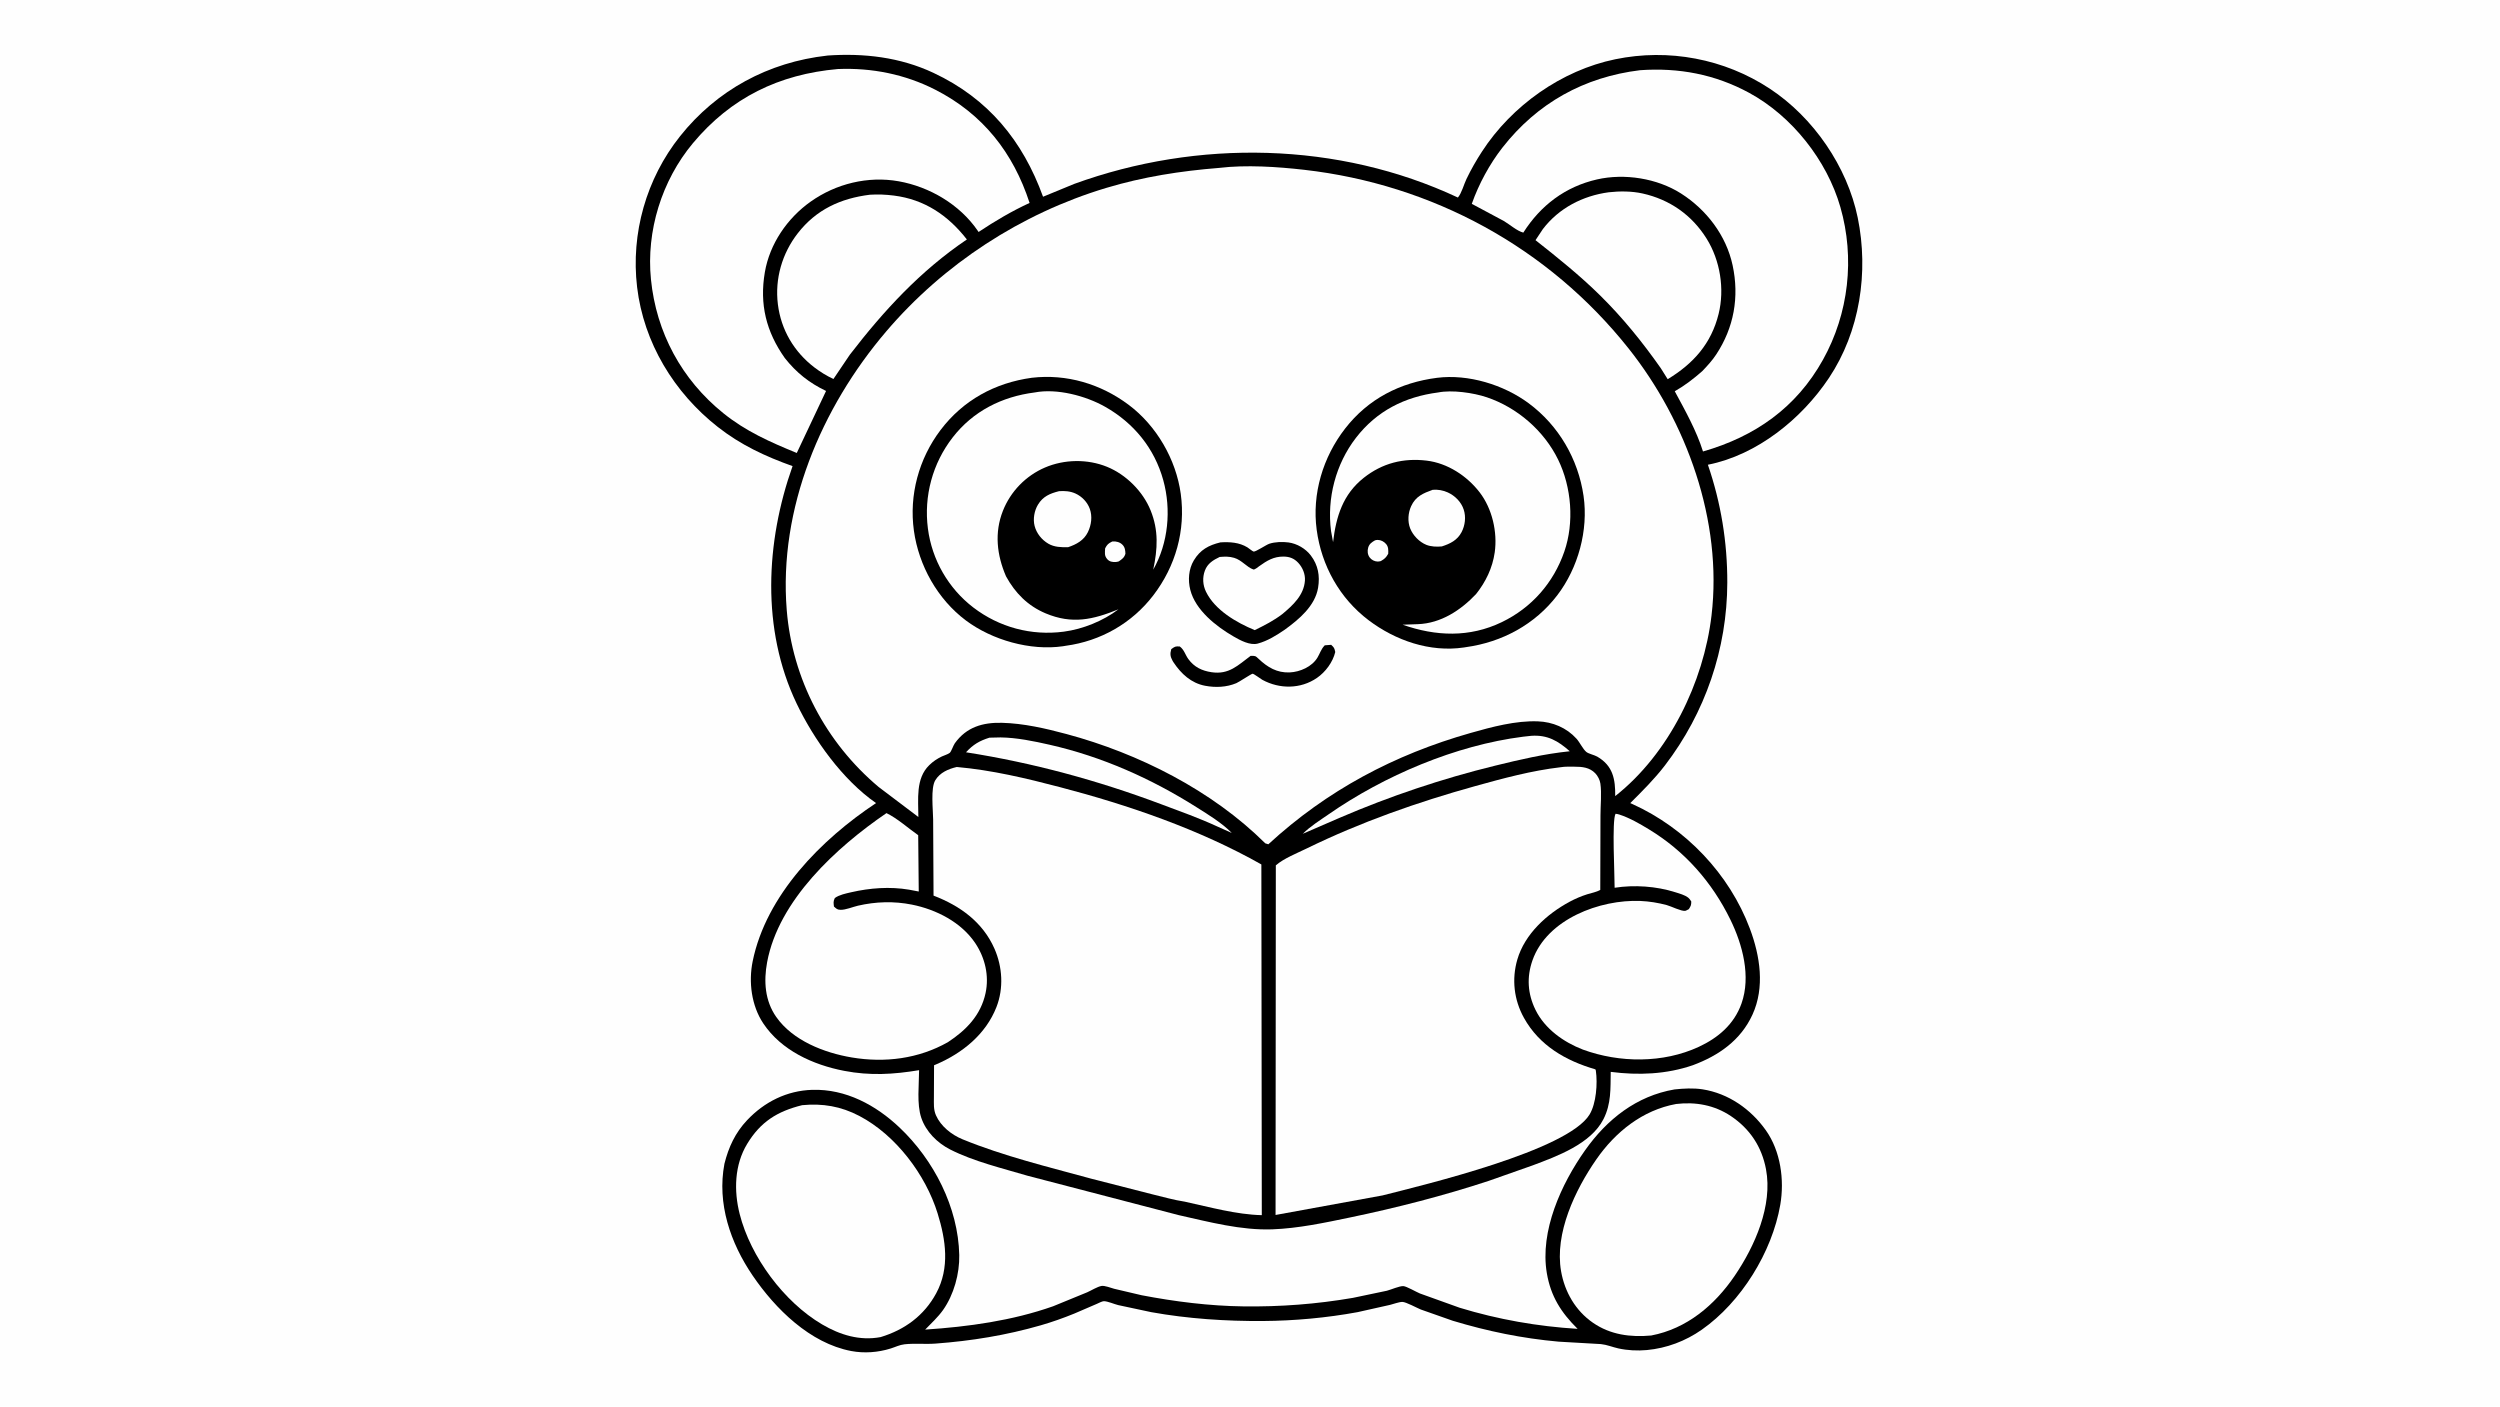
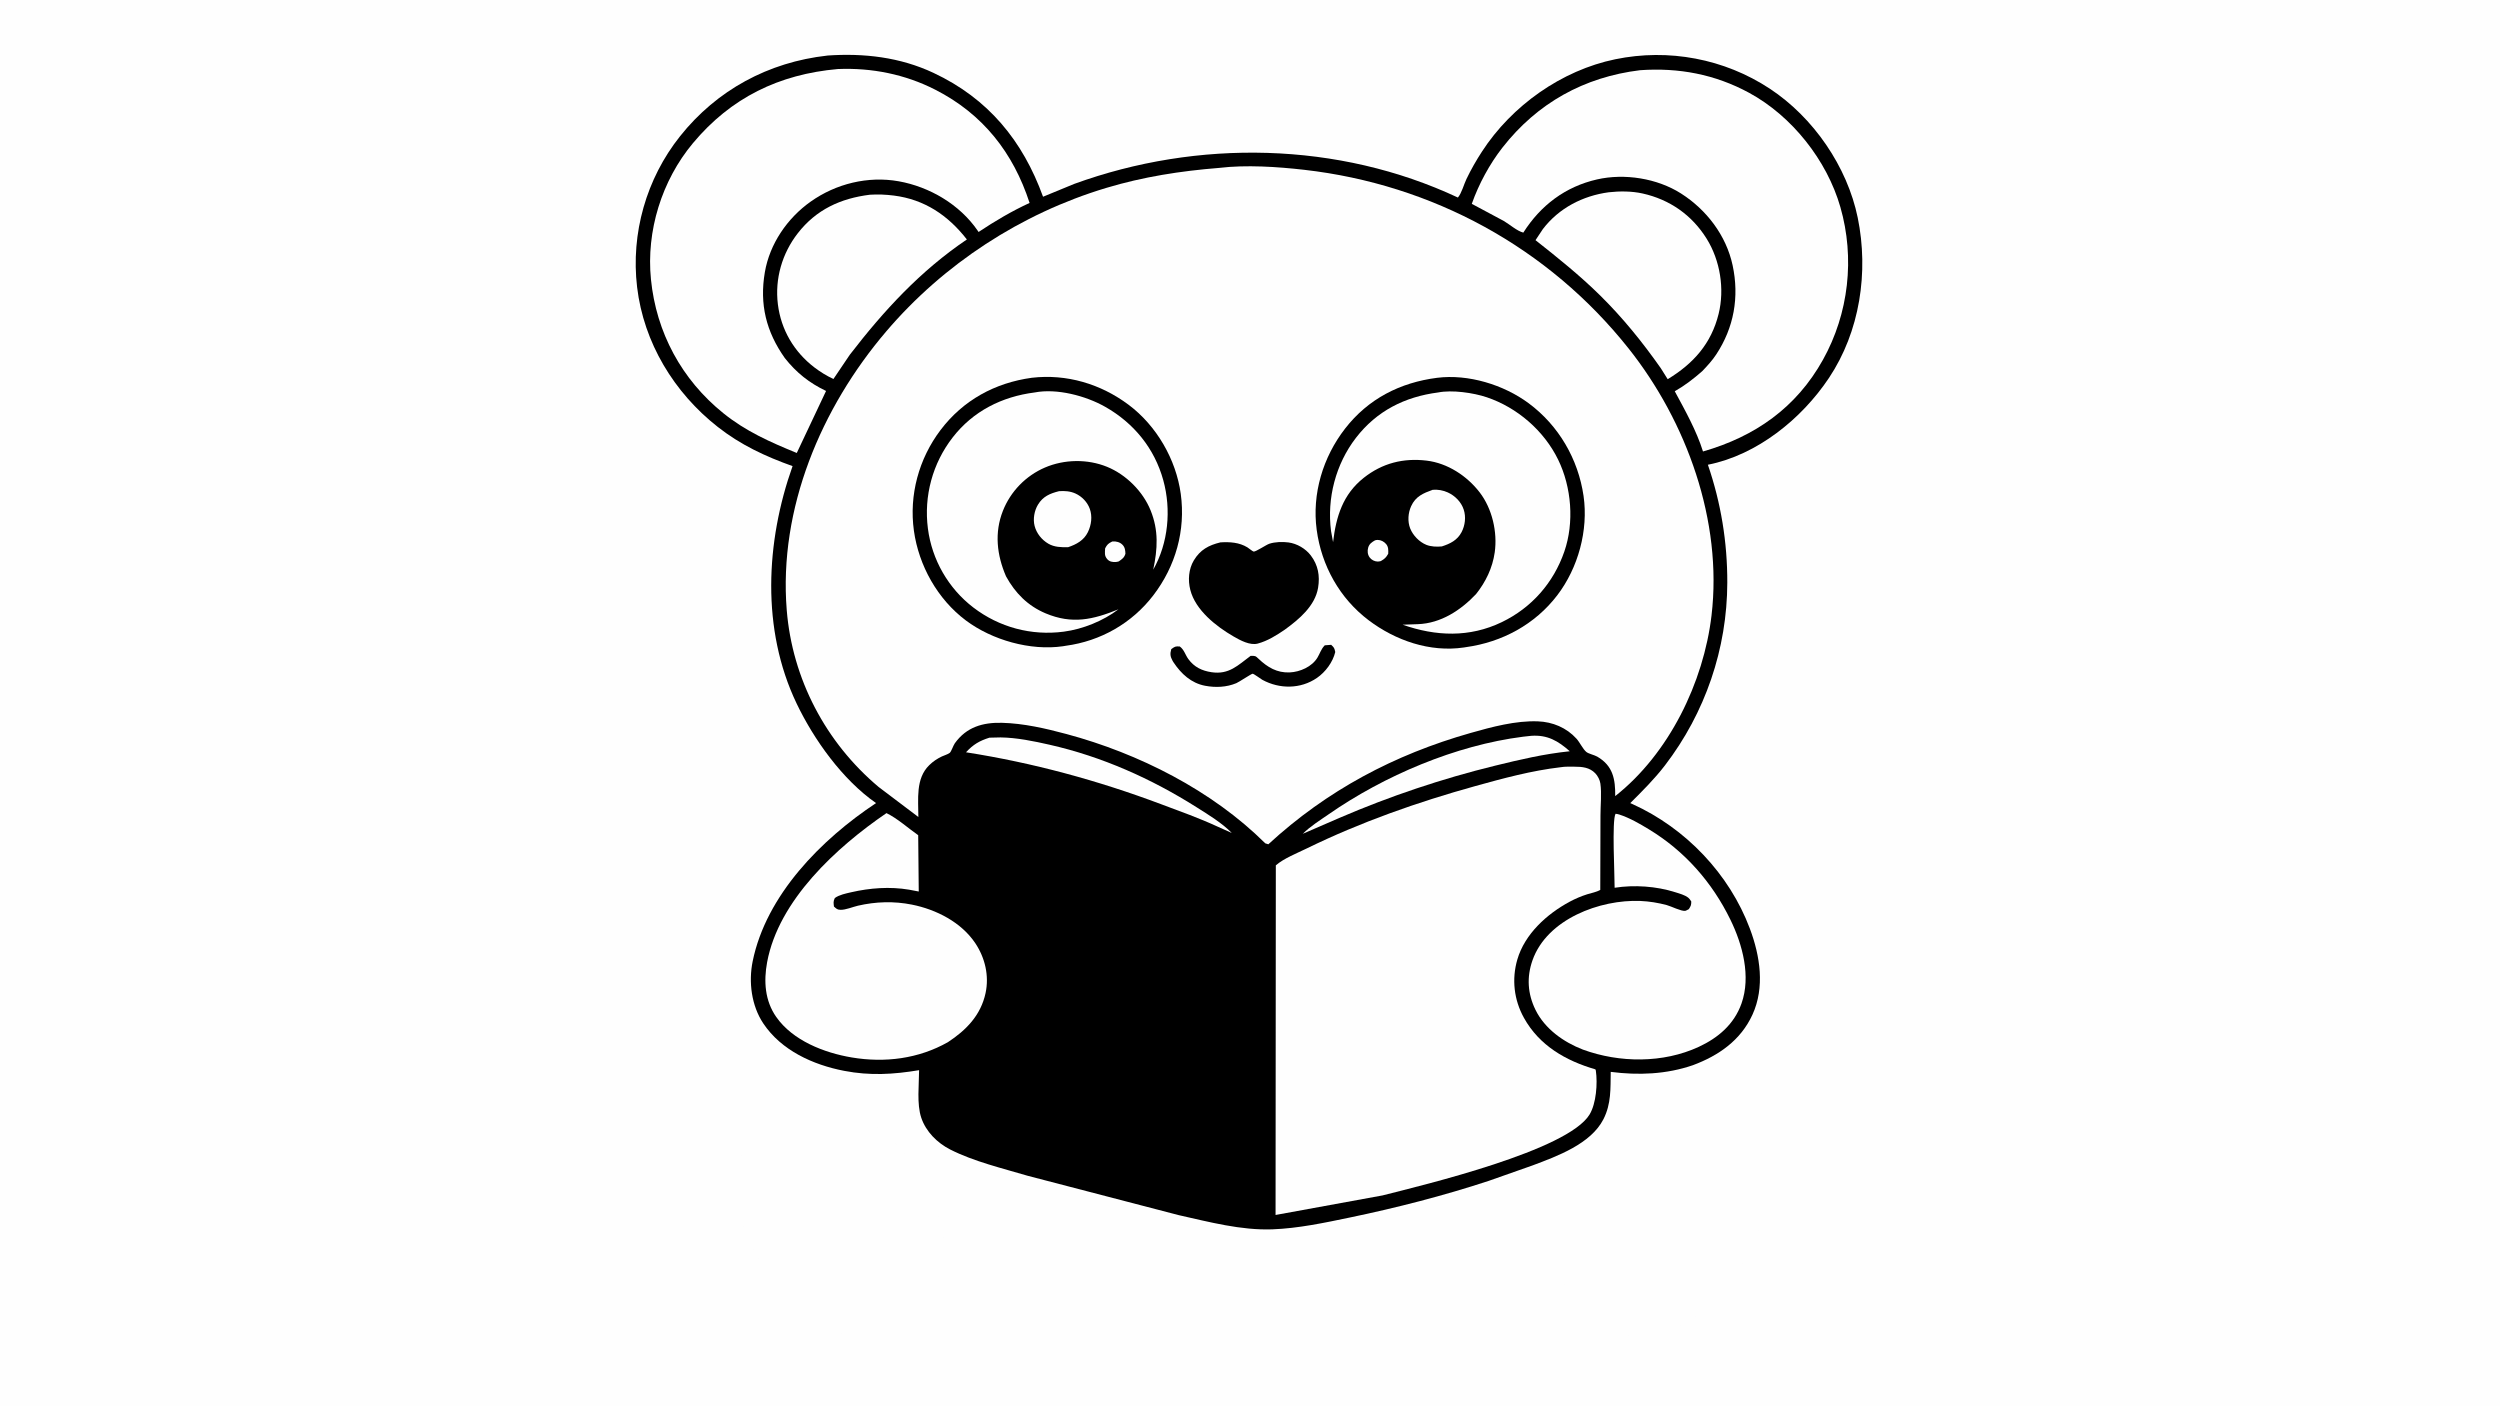
<svg xmlns="http://www.w3.org/2000/svg" version="1.1" style="display: block;" viewBox="0 0 2048 1152" width="1820" height="1024">
  <path transform="translate(0,0)" fill="rgb(254,254,254)" d="M -0 -0 L 2048 0 L 2048 1152 L -0 1152 L -0 -0 z" />
-   <path transform="translate(0,0)" fill="rgb(0,0,0)" d="M 1371.78 892.318 C 1379.2 891.526 1387.27 891.08 1394.68 892.234 C 1415.93 895.549 1434.3 908.468 1446.57 925.77 C 1458.69 942.859 1461.91 966.498 1458.4 986.842 C 1451.7 1025.57 1426.32 1066.59 1394.1 1089.15 C 1380.76 1098.49 1365.31 1104.32 1349.08 1105.83 C 1341.49 1106.53 1333.24 1106.13 1325.78 1104.48 C 1320.98 1103.42 1316.43 1101.46 1311.49 1100.94 L 1276.79 1098.94 C 1246.93 1096.26 1218.82 1090.48 1190.15 1081.84 L 1163.96 1072.62 C 1160.63 1071.28 1151.79 1066.42 1148.86 1066.39 C 1146.09 1066.37 1141.56 1068.13 1138.77 1068.8 L 1112.05 1074.79 C 1086.85 1079.42 1060.42 1081.85 1034.78 1082.03 C 1004.46 1082.25 972.919 1080.17 943.08 1074.77 L 916 1068.99 C 912.688 1068.17 907.562 1065.87 904.309 1065.79 C 902.996 1065.75 899.86 1067.41 898.537 1067.98 L 880.114 1075.92 C 871.151 1079.59 861.982 1082.84 852.672 1085.53 C 824.319 1093.71 795.777 1098.35 766.344 1100.53 C 757.937 1101.16 749.353 1100.19 741 1101.1 C 736.919 1101.55 733.453 1103.37 729.613 1104.56 C 719.264 1107.79 707.989 1108.64 697.32 1106.62 C 663.535 1100.2 635.207 1072.14 616.574 1044.8 C 598.321 1018.02 587.287 985.732 593.447 953.246 C 596.856 939.601 602.297 927.825 612.039 917.509 C 626.222 902.49 644.636 893.253 665.5 892.652 C 692.845 891.864 717.456 905.109 736.906 923.535 C 764.939 950.091 784.99 988.918 785.825 1027.96 C 786.151 1043.22 781.391 1060.52 772.534 1073.04 C 768.479 1078.77 762.787 1084.02 757.902 1089.07 C 793.324 1086.7 829.07 1081.81 862.694 1069.96 L 890.676 1058.49 C 893.909 1057.07 898.977 1053.9 902.328 1053.32 C 904.967 1052.85 909.993 1054.9 912.701 1055.62 L 935.189 1060.91 C 962.49 1066.15 990.79 1069.7 1018.61 1070.05 C 1048.9 1070.44 1078.42 1068.21 1108.31 1063.07 L 1136.14 1057.23 C 1139.53 1056.36 1146.4 1053.3 1149.61 1053.44 C 1152.14 1053.55 1160.32 1058.3 1163.17 1059.46 L 1195.78 1071.17 C 1227.23 1080.78 1259.59 1086.45 1292.38 1088.46 C 1278.87 1075.13 1270.38 1061.8 1267.17 1042.86 C 1261.32 1008.31 1278.99 969.785 1298.45 942.244 C 1316.48 916.708 1340.63 897.655 1371.78 892.318 z" />
  <path transform="translate(0,0)" fill="rgb(254,254,254)" d="M 1373.08 904.249 C 1389.03 902.357 1404.46 905.127 1417.95 914.153 C 1433.45 924.527 1443.23 939.206 1446.7 957.652 C 1452.32 987.488 1437.57 1020.64 1421.2 1044.78 C 1404.76 1069.03 1381.84 1088.37 1352.65 1093.91 C 1335.7 1095.45 1319.3 1093.36 1304.95 1083.46 C 1290.69 1073.63 1281.8 1058.23 1278.84 1041.29 C 1273.39 1010.12 1290.42 974.539 1307.71 949.637 C 1323.38 927.047 1345.68 909.25 1373.08 904.249 z" />
  <path transform="translate(0,0)" fill="rgb(254,254,254)" d="M 657.115 905.224 C 673.888 903.603 688.85 906.13 703.913 914.013 C 733.749 929.628 758.257 962.05 768.123 993.968 C 774.812 1015.6 778.211 1038.49 766.922 1059.34 C 757.011 1077.65 741.076 1089.23 721.433 1095.2 C 704.313 1098.44 688.14 1093.44 673.444 1084.79 C 642.258 1066.45 614.873 1029.57 605.946 994.41 C 601.098 975.314 601.641 954.131 612.095 936.897 C 623.028 918.876 636.676 910.287 657.115 905.224 z" />
  <path transform="translate(0,0)" fill="rgb(0,0,0)" d="M 677.675 45.396 L 677.723 45.359 C 707.669 43.292 737.251 46.669 764.683 59.541 C 809.548 80.594 837.816 115.102 854.467 161.026 L 880.039 150.5 C 981.087 113.784 1096.37 115.801 1194.32 161.683 C 1197.45 157.93 1199.17 151.005 1201.33 146.5 C 1205.03 138.767 1209.4 131.142 1214.08 123.954 C 1238.51 86.387 1279.23 57.495 1323.22 48.41 C 1366.92 39.386 1412.57 47.968 1449.82 72.504 C 1485.5 96.004 1513.31 136.388 1521.87 178.278 C 1530.94 222.731 1523.69 271.409 1498.25 309.523 C 1475.88 343.034 1439.37 372.609 1399.1 380.57 C 1409.85 411.939 1415.08 444.043 1415 477.172 C 1414.88 531.374 1396.89 583.851 1363.93 626.86 C 1355.4 637.993 1345.43 647.887 1335.51 657.761 L 1337.39 658.595 C 1380.93 678.34 1416.7 715.771 1433.52 760.655 C 1441.88 782.988 1445.89 808.678 1435.62 831.066 C 1425.99 852.074 1407.98 864.59 1386.85 872.457 C 1365.14 879.948 1342.11 880.878 1319.5 877.934 C 1319.28 891.658 1319.99 904.113 1313.51 916.764 C 1303.16 937.002 1275.56 947.041 1255.41 954.596 L 1219.51 967.249 C 1182.47 979.437 1144.02 989.284 1105.88 997.229 C 1085.19 1001.54 1063.48 1006.16 1042.34 1006.93 C 1016.6 1007.86 990.616 1000.89 965.665 995.311 L 842 963.092 C 821.327 956.972 797.521 951.282 778.365 941.508 C 767.773 936.104 758.528 926.911 754.696 915.5 C 750.915 904.241 752.885 888.462 752.919 876.548 C 731.83 880.042 712.74 881.18 691.594 877.108 C 666.116 872.202 640.026 860.413 625.225 838.155 C 615.58 823.649 613.146 804.337 616.566 787.462 C 627.6 733.032 672.882 687.391 717.662 657.757 C 690.19 638.614 666.731 605.814 652.5 575.992 C 623.603 515.435 627.229 443.758 649.269 381.695 C 626.908 373.714 606.795 364.347 587.987 349.586 C 552.17 321.477 527.332 280.596 521.919 235.125 C 516.678 191.09 529.447 146.25 557.045 111.532 C 587.288 73.488 629.641 50.769 677.675 45.396 z" />
  <path transform="translate(0,0)" fill="rgb(254,254,254)" d="M 1247.73 603.371 L 1254.39 602.64 C 1267.76 601.707 1276.42 606.838 1285.97 615.292 C 1264.9 617.457 1245.28 622.086 1224.75 627.112 C 1181.38 637.728 1138.52 652.131 1097.5 669.78 L 1067.23 682.911 C 1073.42 676.756 1081.17 671.962 1088.31 666.998 C 1134.11 635.191 1192.53 610.367 1247.73 603.371 z" />
  <path transform="translate(0,0)" fill="rgb(254,254,254)" d="M 810.551 604.162 L 819.664 603.952 C 832.933 604.131 846.893 607.018 859.818 609.949 C 902.8 619.696 943.072 637.678 980.249 661.158 C 989.784 667.18 1001.21 674.134 1009.08 682.235 L 997.573 677.081 C 982.327 670.017 966.787 664.513 951.076 658.618 C 899.209 639.156 846.113 624.703 791.349 616.135 C 797.22 609.747 802.406 606.721 810.551 604.162 z" />
  <path transform="translate(0,0)" fill="rgb(254,254,254)" d="M 712.65 159.377 C 719.339 158.979 725.49 159.214 732.165 160.055 C 757.444 163.241 776.635 176.259 792.064 196.025 C 753.898 221.806 724.065 254.246 696.171 290.457 L 682.757 310.328 C 677.302 307.836 671.943 304.513 667.176 300.872 C 650.506 288.136 639.809 270.012 637.234 249.115 C 634.664 228.263 640.685 207.469 653.541 190.945 C 668.654 171.518 688.632 162.353 712.65 159.377 z" />
  <path transform="translate(0,0)" fill="rgb(254,254,254)" d="M 1317.88 157.37 C 1326.8 156.359 1336.73 156.396 1345.52 158.344 C 1367.78 163.279 1386.03 175.993 1398.11 195.44 C 1409.18 213.265 1412.93 236.628 1407.89 257 C 1401.85 281.43 1387.21 297.749 1366.17 310.492 L 1360.52 301.49 C 1345.54 280.164 1329.43 260.231 1310.86 241.91 C 1294.3 225.576 1276.12 210.994 1257.89 196.611 L 1263.94 187.495 C 1277.13 170.241 1296.69 160.232 1317.88 157.37 z" />
  <path transform="translate(0,0)" fill="rgb(254,254,254)" d="M 1323.46 666.5 C 1324.5 666.612 1325.5 666.792 1326.5 667.116 C 1334.95 669.842 1343.24 674.666 1350.8 679.255 C 1380.18 697.086 1402.6 722.614 1417.6 753.374 C 1427.54 773.764 1434.49 799.73 1426.64 821.914 C 1420.62 838.936 1407.57 850.037 1391.65 857.426 C 1362.42 870.99 1326.68 870.647 1296.73 859.697 C 1280.85 853.563 1265.52 842.717 1257.86 827.095 C 1251.42 813.948 1250.56 800.347 1255.41 786.55 C 1267.32 752.692 1310.88 736.57 1343.8 737.931 C 1350.97 738.227 1358.51 739.435 1365.44 741.315 C 1368.96 742.27 1377.4 746.498 1380.5 746.028 C 1381.31 745.906 1382.71 744.99 1383.5 744.617 C 1385.15 741.983 1385.45 741.454 1385.5 738.375 C 1384.8 737.225 1384 736.054 1382.94 735.2 C 1380.22 733.02 1375.72 731.837 1372.39 730.777 C 1356.82 725.811 1338.78 724.597 1322.7 727.109 C 1322.8 717.054 1320.34 671.94 1323.46 666.5 z" />
  <path transform="translate(0,0)" fill="rgb(254,254,254)" d="M 726.193 665.957 C 735.048 670.21 744.053 678.367 752.188 684.058 L 752.636 730.19 L 744.676 728.678 C 729.042 726.05 712.692 727.247 697.29 730.793 C 692.91 731.802 687.57 732.872 683.903 735.5 C 682.521 738.327 682.838 739.462 683.165 742.5 C 685.251 744.279 685.746 745.116 688.575 745.18 C 692.801 745.276 698.615 742.78 702.844 741.803 C 717.4 738.441 732.311 737.98 747 740.918 C 766.94 744.905 787.533 755.336 799.044 772.651 C 806.97 784.574 810.404 799.197 807.391 813.32 C 803.509 831.518 791.535 843.765 776.513 853.616 C 752.463 867.22 724.937 870.677 697.796 866.131 C 675.127 862.334 649.438 852.313 635.868 832.925 C 626.556 819.622 625.552 803.63 628.418 788.139 C 637.83 737.262 685.338 693.86 726.193 665.957 z" />
  <path transform="translate(0,0)" fill="rgb(254,254,254)" d="M 1343.56 57.37 C 1375.12 55.151 1404.84 60.698 1432.82 75.862 C 1467.96 94.906 1496.64 131.207 1507.63 169.5 C 1519.62 211.234 1514.53 256.581 1493.38 294.565 C 1471.49 333.883 1437.7 357.486 1395.09 369.711 C 1389.73 352.584 1380.46 336.134 1371.96 320.373 C 1380.23 315.687 1387.31 310.194 1394.44 303.949 C 1398.61 299.614 1402.54 295.338 1405.88 290.298 C 1420.48 268.205 1424.92 243.169 1419.37 217.24 C 1414.13 192.744 1397.98 171.644 1377.05 158.332 C 1357.54 145.919 1330.79 141.71 1308.31 146.835 C 1282.33 152.761 1262.1 168.071 1247.9 190.424 C 1242.8 189.131 1236.62 183.655 1231.98 180.915 L 1205.69 166.849 C 1211.36 150.72 1220.27 134.247 1230.78 120.797 C 1259.33 84.253 1297.75 62.952 1343.56 57.37 z" />
  <path transform="translate(0,0)" fill="rgb(254,254,254)" d="M 686.326 56.416 C 714.106 55.277 741.325 60.658 766.199 73.354 C 805.228 93.275 830.066 125.005 843.439 166.098 C 828.69 172.9 815.176 180.912 801.649 189.898 L 800.796 188.648 C 786.161 167.389 761.498 152.867 736.183 148.361 C 711.045 143.887 684.906 150.331 664.198 164.955 C 645.041 178.483 630.548 199.548 626.564 222.862 C 622.078 249.108 627.644 271.552 642.883 293.132 C 652.395 305.19 662.902 313.503 676.704 320.133 L 652.719 370.94 C 630.969 362.016 611.098 353.295 592.585 338.376 C 558.372 310.805 537.604 272.2 533.257 228.688 C 529.297 189.058 542.096 147.817 567.566 117.245 C 598.725 79.843 638.254 60.695 686.326 56.416 z" />
  <path transform="translate(0,0)" fill="rgb(254,254,254)" d="M 1278.51 628.369 C 1282.14 627.73 1286.14 627.951 1289.82 627.94 C 1296.13 627.922 1302.22 628.523 1306.85 633.343 C 1308.9 635.476 1310.61 638.799 1311.03 641.72 C 1312.17 649.747 1311.12 659.638 1311.11 667.85 L 1310.94 728.868 C 1307.89 730.646 1303.71 731.369 1300.32 732.435 C 1295.32 734.005 1290.49 736.067 1285.88 738.546 C 1267.24 748.567 1249.09 764.955 1242.99 785.93 C 1238.29 802.088 1240.25 818.944 1248.38 833.625 C 1260.99 856.41 1282.7 868.82 1306.91 875.859 C 1307.12 876.281 1307.25 876.461 1307.32 876.984 C 1308.84 887.407 1307.62 903.869 1302.18 912.856 C 1284.34 942.342 1167.4 970.293 1132.56 979.151 L 1044.94 995.165 L 1045.16 708.743 C 1051.82 702.973 1062.58 698.77 1070.6 694.85 C 1114.55 673.364 1161.48 656.877 1208.57 643.807 C 1231.56 637.426 1254.75 631.136 1278.51 628.369 z" />
-   <path transform="translate(0,0)" fill="rgb(254,254,254)" d="M 783.78 628.176 C 812.563 630.737 840.34 637.356 868.234 644.662 C 924.678 659.444 982.373 679.228 1033.31 708.017 L 1033.66 995.318 C 1012.86 994.844 990.902 988.69 970.595 984.271 C 961.874 982.972 953.002 980.404 944.423 978.348 L 893.997 965.452 C 859.014 955.873 822.139 946.946 788.567 933.193 C 779.544 929.496 770.732 922.553 766.73 913.5 C 764.597 908.673 765.071 903.821 765.058 898.654 L 765.177 872.518 L 766.789 871.848 C 788.364 862.647 807.572 847.161 816.295 824.84 C 822.288 809.503 821.252 791.951 814.634 776.963 C 805.015 755.18 786.402 741.846 764.759 733.548 L 764.432 671.153 C 764.375 663.207 762.248 645.502 766.203 639.029 C 770.084 632.679 776.902 629.803 783.78 628.176 z" />
  <path transform="translate(0,0)" fill="rgb(254,254,254)" d="M 998.656 137.412 C 1020.77 134.765 1046.36 136.451 1068.41 138.967 C 1173.32 150.942 1268.41 202.53 1334.17 285.361 C 1381.83 345.394 1411.17 426.752 1402.1 503.902 C 1395.63 558.937 1367.18 617.368 1323.18 652.018 C 1323.34 638.237 1321.37 627.17 1308.47 619.697 C 1306.13 618.34 1301.31 617.345 1299.52 615.855 C 1296.7 613.511 1294.16 607.993 1291.48 605.02 C 1283.31 595.957 1271.92 591.245 1259.85 590.786 C 1241.69 590.095 1222.12 595.36 1204.79 600.28 C 1142.12 618.07 1086.98 647.37 1039.02 691.5 L 1036.5 690.708 C 992.906 647.353 932.761 617.061 873.794 601.215 C 856.685 596.617 838.563 592.422 820.786 591.987 C 805.219 591.607 791.765 595.4 782.212 608.733 C 780.928 610.524 779.338 615.497 778.022 616.603 C 776.673 617.737 773.316 618.717 771.624 619.526 C 767.649 621.427 764.375 623.618 761.215 626.706 C 749.921 637.742 752.35 654.7 752.316 669.137 L 719.759 644.533 C 676.421 608.092 649.047 556.026 644.497 499.634 C 637.784 416.432 672.668 333.961 725.901 271.465 C 773.047 216.115 836.481 174.797 906.134 153.827 C 936.486 144.689 967.15 139.927 998.656 137.412 z" />
  <path transform="translate(0,0)" fill="rgb(0,0,0)" d="M 1085.27 528.5 L 1090.5 528.094 C 1092.96 530.391 1093.13 530.704 1093.84 534 C 1091.85 542.318 1085.85 550.377 1078.83 555.215 C 1065.43 564.446 1048.14 564.438 1034.07 556.746 C 1032.66 555.974 1027.25 551.842 1026.15 551.778 C 1025.25 551.725 1015.08 558.555 1012.83 559.5 C 1004.77 562.897 995.709 563.252 987.187 561.631 C 975.824 559.47 967.631 551.854 961.441 542.58 L 960.619 541.278 C 958.657 537.602 958.384 535.611 959.5 531.631 C 962.425 529.581 962.762 529.158 966.5 529.476 C 970.115 532.13 970.961 536.316 973.5 539.78 C 978.335 546.378 984.609 549.349 992.484 550.535 C 1006.8 552.692 1014.08 544.857 1024.5 537.153 C 1028.37 537.107 1028.38 537.04 1031.1 539.615 C 1038.38 546.525 1046.15 551.157 1056.53 550.705 C 1064.97 550.339 1074.83 546.041 1079.3 538.5 C 1081.23 535.253 1082.25 531.729 1084.86 528.914 L 1085.27 528.5 z" />
  <path transform="translate(0,0)" fill="rgb(0,0,0)" d="M 999.778 444.171 C 1007.52 443.722 1015.09 444.13 1021.88 448.267 C 1022.77 448.809 1026.24 451.645 1026.99 451.72 C 1028.81 451.904 1037.27 446.124 1039.88 445.273 C 1044.52 443.763 1050.66 443.575 1055.49 444.222 C 1062.52 445.167 1069.57 449.277 1073.85 454.941 C 1079.81 462.834 1081.38 471.561 1079.79 481.28 C 1077.34 496.267 1064.16 507.193 1052.56 515.638 C 1045.85 520.253 1038.27 524.975 1030.35 527.074 C 1023.93 528.775 1015.95 524.38 1010.58 521.276 C 996.319 513.036 979.326 499.744 975.088 483.071 C 973.069 475.129 973.714 466.08 977.967 458.962 C 983.192 450.217 990.176 446.504 999.778 444.171 z" />
-   <path transform="translate(0,0)" fill="rgb(254,254,254)" d="M 999.174 456.119 C 1003.44 455.77 1006.88 455.63 1011 456.837 C 1017.31 458.686 1021.36 464.531 1026.74 466.361 C 1027.83 466.731 1030.68 464.312 1031.52 463.707 C 1037.82 459.163 1043.45 455.722 1051.5 455.81 C 1056.46 455.864 1060.19 457.311 1063.6 460.999 C 1067.13 464.812 1069.36 470.247 1069 475.465 C 1068.17 487.455 1059.15 495.666 1050.57 502.849 C 1043.57 508.218 1035.77 512.208 1027.88 516.064 C 1012.94 509.896 995.308 499.711 987.966 484.637 C 985.306 479.175 984.936 473.007 987.039 467.301 C 989.181 461.49 993.839 458.653 999.174 456.119 z" />
  <path transform="translate(0,0)" fill="rgb(0,0,0)" d="M 845.246 309.33 C 873.821 306.014 901.775 314.378 924.677 331.55 C 947.471 348.642 963.453 376.299 967.288 404.51 C 971.352 434.411 963.049 463.719 944.813 487.537 C 927.271 510.448 901.593 525.054 873.053 528.88 L 870.789 529.262 C 844.108 533.141 812.722 524.202 791.25 508.134 C 768.05 490.772 752.647 463.178 748.67 434.627 C 744.597 405.378 752.719 375.65 770.448 352.203 C 789 327.669 815.06 313.487 845.246 309.33 z" />
  <path transform="translate(0,0)" fill="rgb(254,254,254)" d="M 911.06 443.5 L 911.495 443.437 C 914.438 443.21 917.371 443.957 919.5 446.089 C 921.587 448.178 921.846 450.698 921.941 453.5 C 920.947 456.779 919.162 457.907 916.5 459.756 C 915.683 459.976 914.854 460.23 914 460.262 C 911.32 460.363 908.965 460.06 907.085 457.951 C 904.524 455.078 905.178 452.531 905.326 449.046 C 906.941 445.95 907.929 445.045 911.06 443.5 z" />
  <path transform="translate(0,0)" fill="rgb(254,254,254)" d="M 867.581 402.232 C 872.22 401.912 876.671 402.197 880.972 404.127 C 886.317 406.525 890.82 411.23 892.787 416.776 C 894.977 422.949 894.029 429.969 891.202 435.781 C 887.916 442.536 881.767 445.85 874.949 448.145 C 869.413 448.227 863.703 448.131 858.79 445.244 C 853.371 442.06 849.116 436.797 847.545 430.676 C 846.096 425.032 847.325 418.206 850.315 413.261 C 854.406 406.493 860.169 404.103 867.581 402.232 z" />
  <path transform="translate(0,0)" fill="rgb(254,254,254)" d="M 847.602 321.364 C 865.74 317.854 889.363 324.082 905.223 333.038 C 928.751 346.323 945.737 367.075 952.958 393.25 C 959.606 417.351 957.127 444.678 944.728 466.506 C 948.334 449.521 949.23 434.315 942.554 417.903 C 936.216 402.321 922.439 388.603 906.882 382.266 C 890.861 375.739 871.847 376.063 856 382.875 C 840.355 389.6 827.865 402.425 821.591 418.311 C 814.486 436.302 816.641 454.579 824.12 471.969 C 831.633 485.707 842.021 496.2 856.572 502.319 C 878.362 511.482 895.492 507.459 916.253 498.998 C 903.725 508.542 887.071 515.248 871.462 517.315 C 844.929 520.829 818.548 513.757 797.332 497.504 C 776.872 481.83 763.45 458.439 760.143 432.877 C 756.692 406.197 763.964 379.447 780.417 358.222 C 797.163 336.618 820.774 324.787 847.602 321.364 z" />
  <path transform="translate(0,0)" fill="rgb(0,0,0)" d="M 1177.27 309.361 C 1202.77 306.149 1231.8 315.009 1252.32 330.23 C 1276.89 348.451 1292.88 375.98 1297.25 406.164 C 1301.3 434.188 1292.87 465.041 1275.72 487.5 C 1257.43 511.45 1230.49 525.918 1200.93 530.001 L 1199.09 530.295 C 1171.36 534.357 1143.18 524.561 1121.25 508.013 C 1097.47 490.063 1082.57 463.26 1078.63 433.882 C 1074.67 404.394 1083.78 374.309 1101.9 350.959 C 1120.85 326.53 1146.97 313.239 1177.27 309.361 z" />
  <path transform="translate(0,0)" fill="rgb(254,254,254)" d="M 1126.43 442.5 C 1127.17 442.315 1127.8 442.158 1128.56 442.162 C 1131.24 442.176 1133.73 443.484 1135.47 445.5 C 1137.48 447.831 1137.36 450.638 1137.23 453.5 C 1135.37 456.747 1134.39 457.597 1131.17 459.5 C 1130.29 459.713 1129.39 459.903 1128.48 459.877 C 1125.99 459.805 1123.48 458.512 1122.01 456.5 C 1120.3 454.164 1120.03 451.22 1120.81 448.5 C 1121.69 445.414 1123.83 443.976 1126.43 442.5 z" />
  <path transform="translate(0,0)" fill="rgb(254,254,254)" d="M 1173.68 401.1 C 1177.83 400.733 1182.28 401.526 1186.06 403.269 C 1191.99 406.008 1196.98 410.994 1199.06 417.273 C 1201.06 423.288 1200.23 430.281 1197.3 435.835 C 1193.8 442.446 1187.99 445.291 1181.17 447.486 C 1177.16 447.899 1172.19 447.719 1168.44 446.187 C 1162.67 443.833 1157.5 438.499 1155.21 432.718 C 1152.97 427.036 1153.5 420.041 1156 414.538 C 1159.65 406.503 1165.9 403.899 1173.68 401.1 z" />
  <path transform="translate(0,0)" fill="rgb(254,254,254)" d="M 1178.08 321.374 C 1189.42 319.098 1206.95 321.593 1217.95 325.297 C 1242.93 333.706 1264.84 352.675 1276.42 376.387 C 1287.43 398.958 1289.74 427.876 1281.5 451.697 C 1272.65 477.29 1254.75 497.693 1230.34 509.484 C 1203.78 522.312 1176.22 521.172 1149.03 511.619 L 1161.48 511.175 C 1180.35 510.528 1196.61 499.792 1209.14 486.577 C 1217.12 476.574 1222.67 465.096 1224.48 452.367 C 1226.82 435.835 1222.44 416.605 1212.19 403.268 C 1201.79 389.723 1185.82 379.264 1168.73 377.208 C 1149.61 374.909 1132.4 379.255 1117.19 391.288 C 1100.08 404.83 1094.5 423.052 1092.05 444 L 1090.4 434.968 C 1086.91 408.05 1094.2 380.041 1110.8 358.515 C 1127.82 336.452 1150.84 324.897 1178.08 321.374 z" />
</svg>